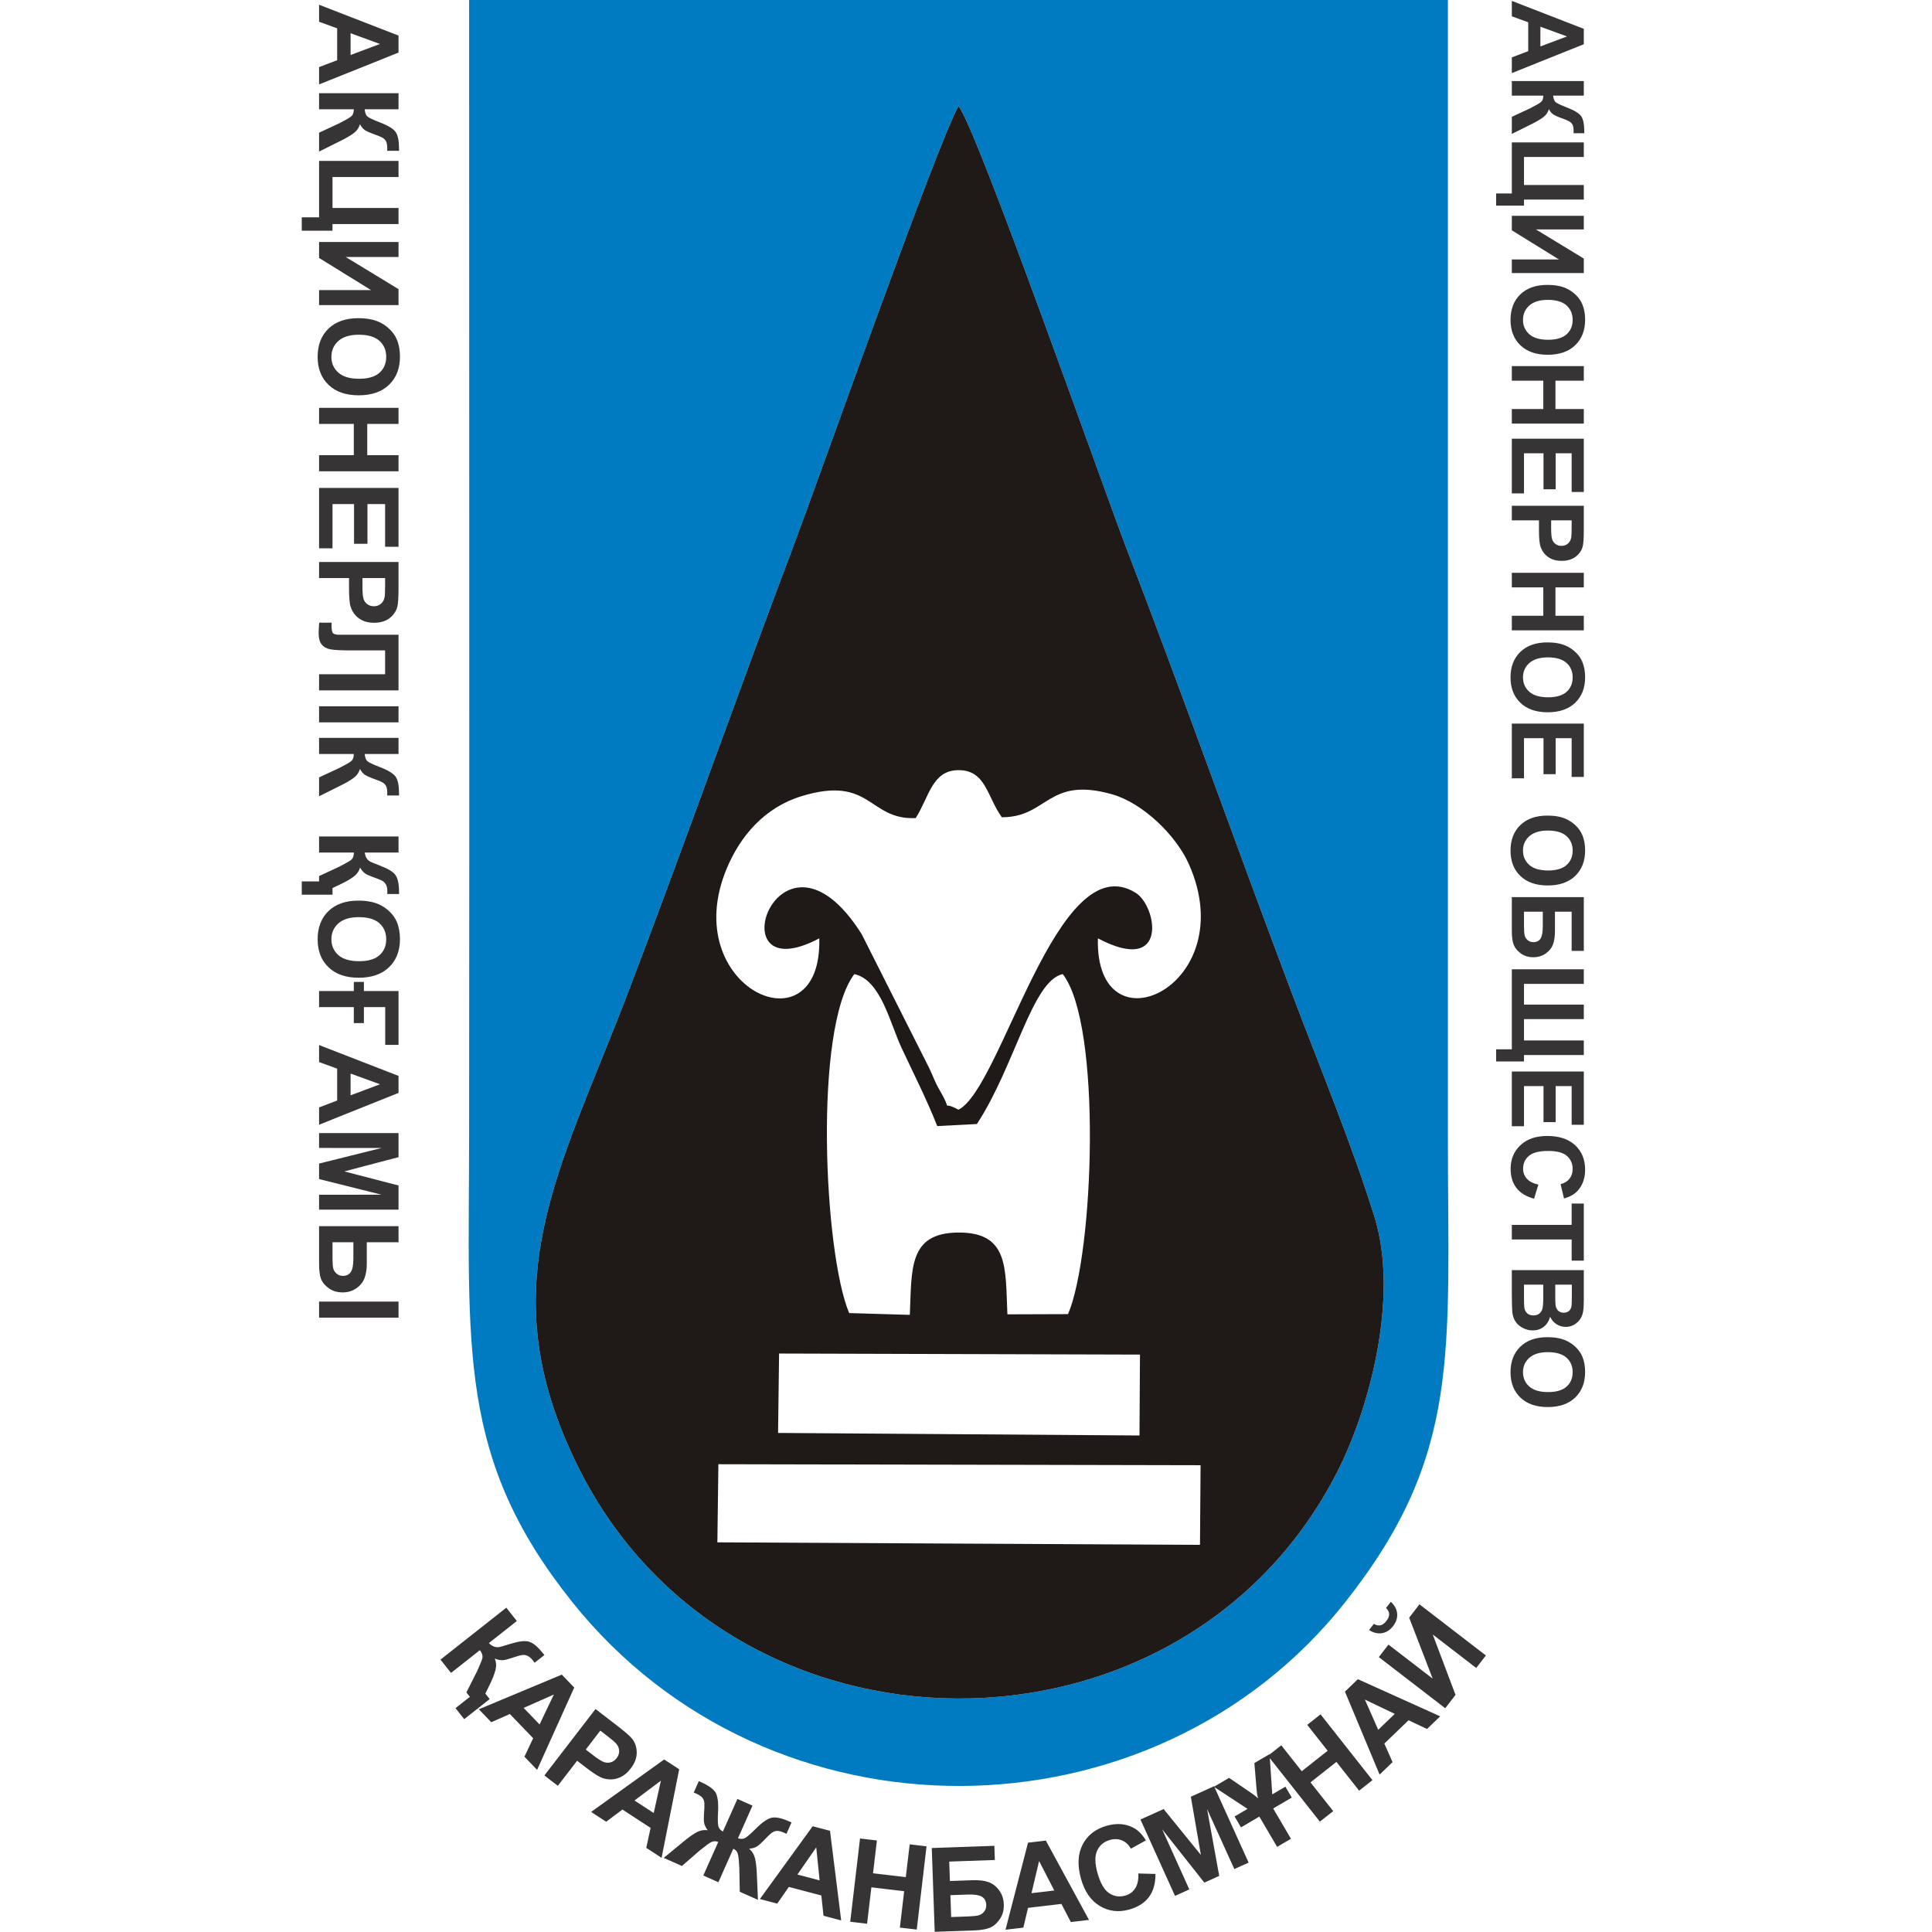
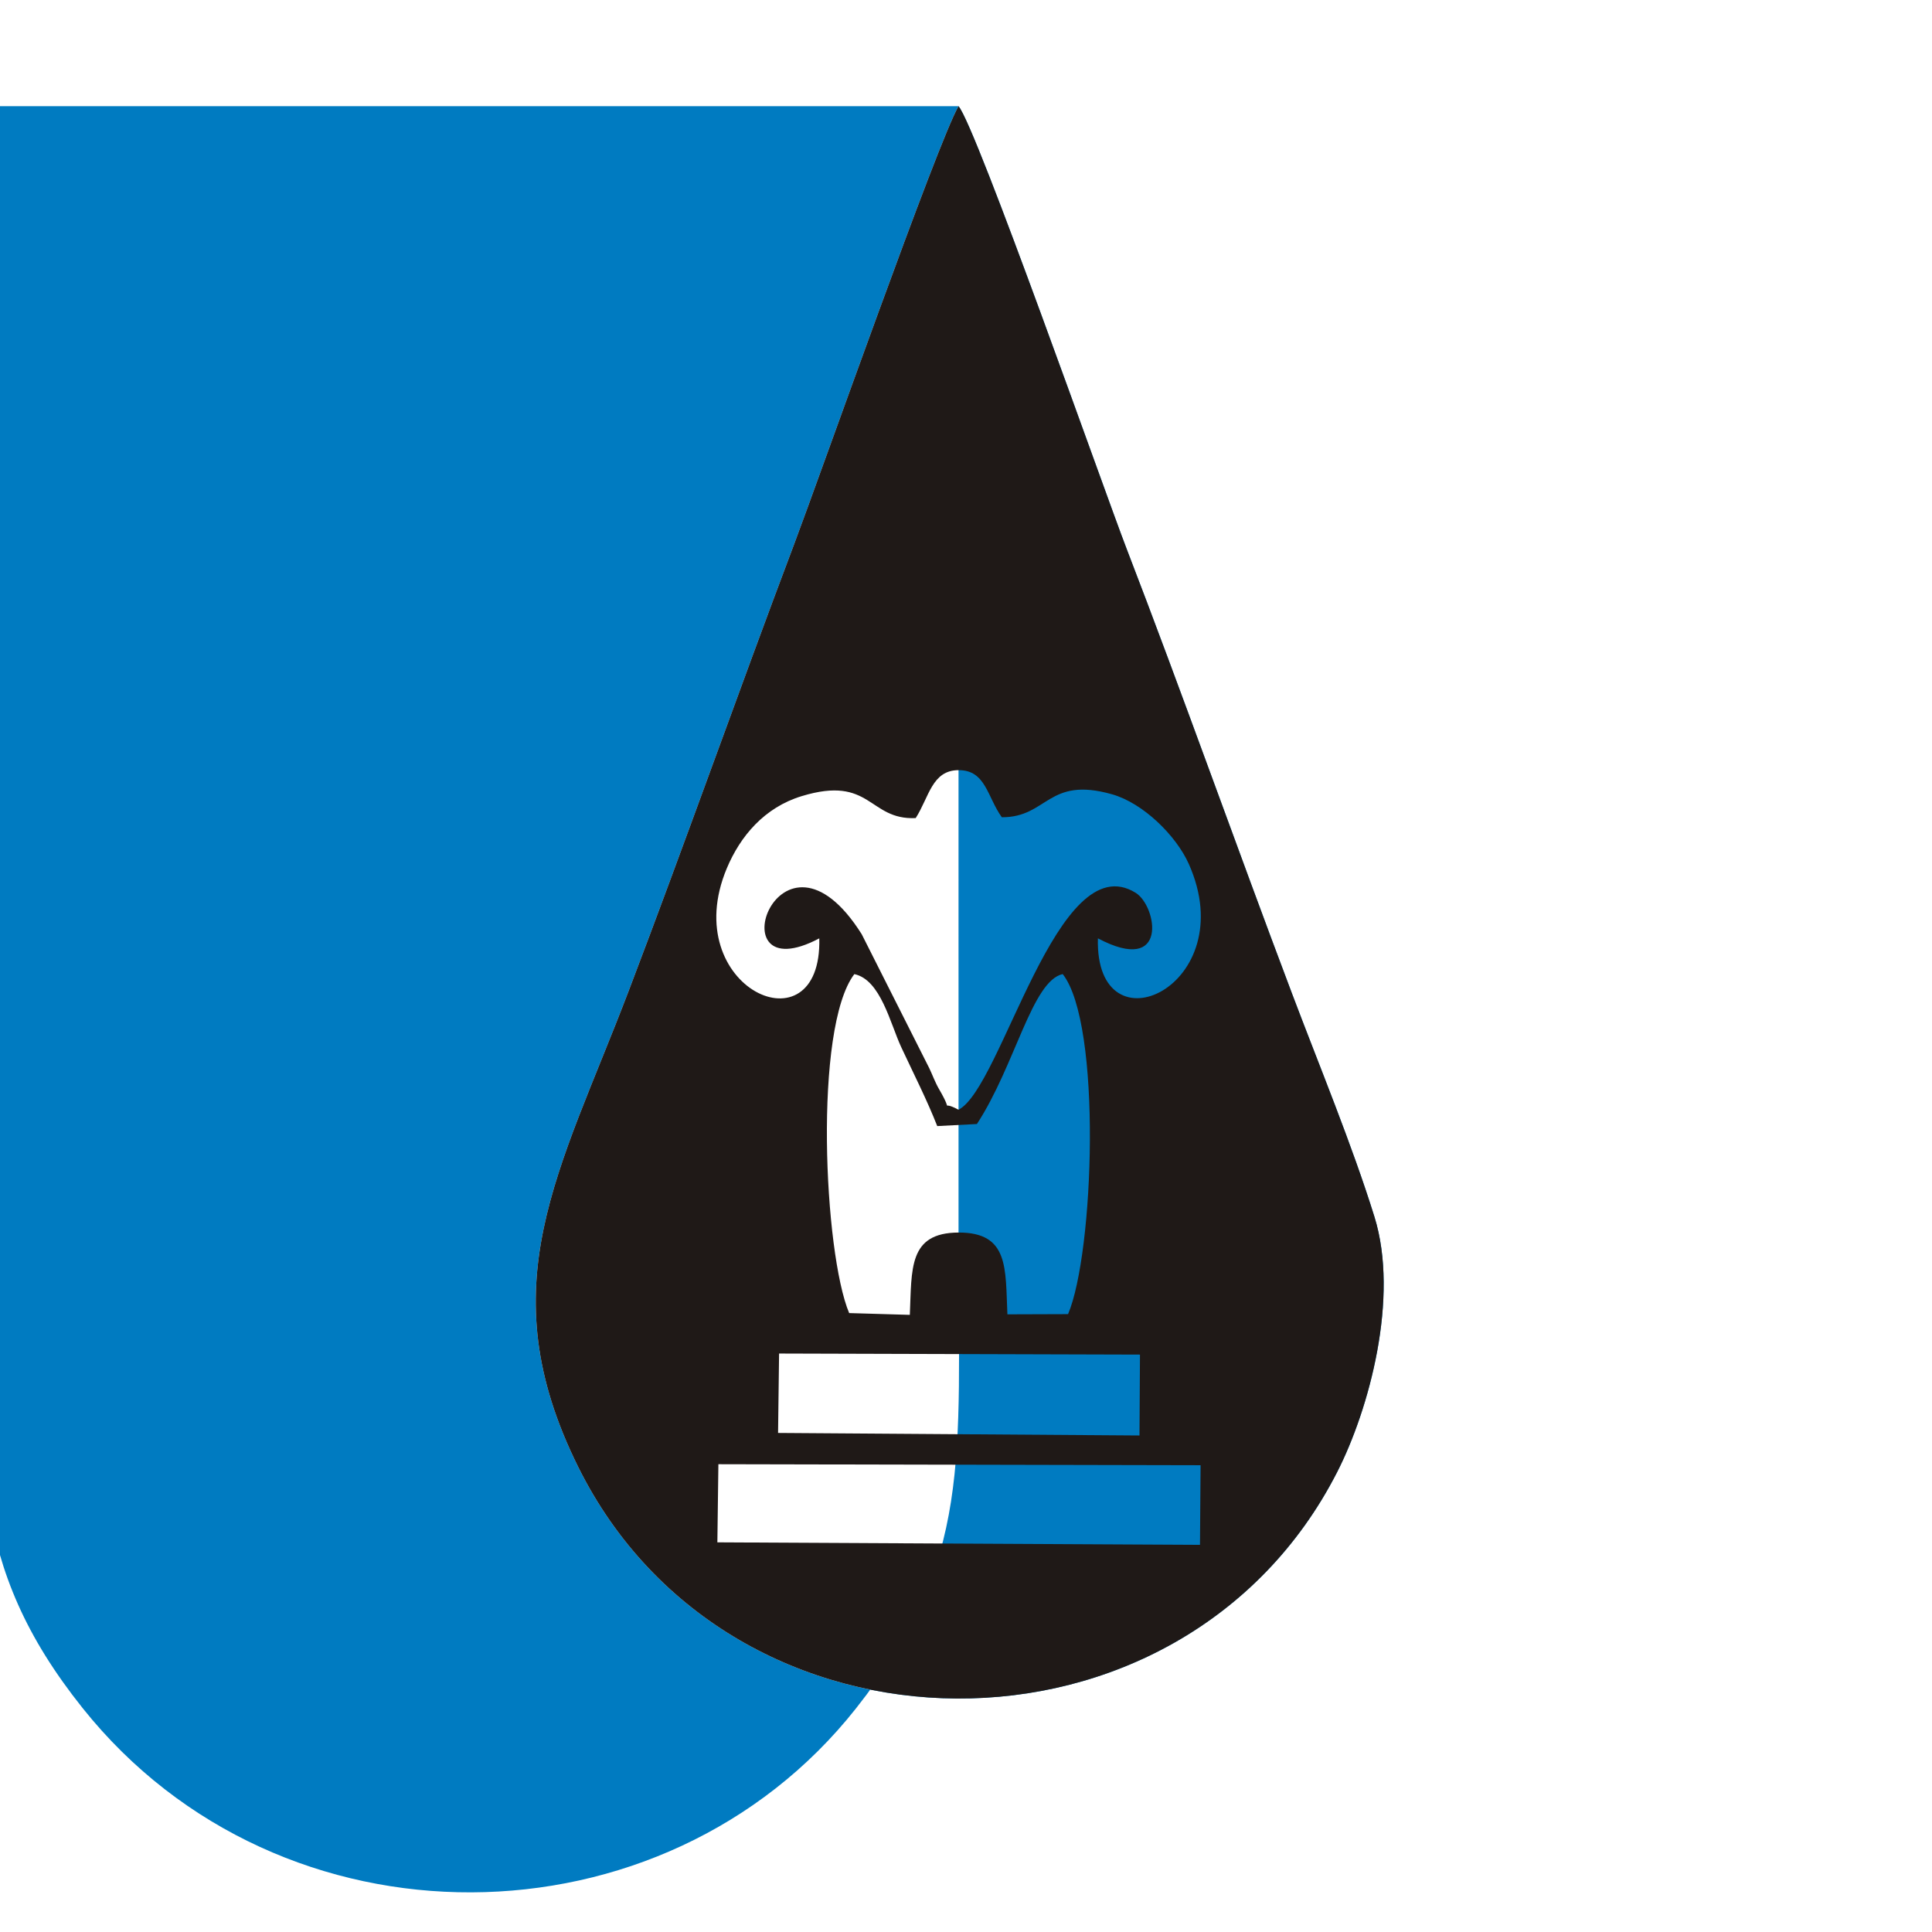
<svg xmlns="http://www.w3.org/2000/svg" xml:space="preserve" width="30mm" height="30mm" version="1.1" style="shape-rendering:geometricPrecision; text-rendering:geometricPrecision; image-rendering:optimizeQuality; fill-rule:evenodd; clip-rule:evenodd" viewBox="0 0 3000 3000">
  <defs>
    <style type="text/css"> .fil0 {fill:#007BC1} .fil1 {fill:#1F1917} .fil2 {fill:#373435;fill-rule:nonzero} </style>
  </defs>
  <g id="Слой_x0020_1">
    <g id="_2300664042320">
-       <path class="fil0" d="M1488.38 164.89c27.41,31.48 226.46,597.56 260.54,686.01 87.17,226.22 168.8,457.61 257.36,692.05 42.3,111.99 93.2,234.78 127.93,346.41 38.93,125.17 -8.15,299.03 -57.84,396.37 -240.8,471.68 -941.6,468.8 -1178.41,-7.59 -140.4,-282.46 -29.34,-457.3 78.14,-739.2 87.77,-230.2 169.37,-461.81 256.69,-693.07 41.62,-110.21 223.11,-625.2 255.59,-680.98zm759.88 -165.21l-1519.81 0c0,588.56 0.55,1177.14 -0.01,1765.69 -0.31,329.59 -18.32,498.75 159.87,721.91 307.27,384.86 902.54,377.51 1200.61,0.47 181.37,-229.42 159.3,-386.68 159.36,-722.38 0.1,-588.56 -0.02,-1177.13 -0.02,-1765.69z" />
+       <path class="fil0" d="M1488.38 164.89c27.41,31.48 226.46,597.56 260.54,686.01 87.17,226.22 168.8,457.61 257.36,692.05 42.3,111.99 93.2,234.78 127.93,346.41 38.93,125.17 -8.15,299.03 -57.84,396.37 -240.8,471.68 -941.6,468.8 -1178.41,-7.59 -140.4,-282.46 -29.34,-457.3 78.14,-739.2 87.77,-230.2 169.37,-461.81 256.69,-693.07 41.62,-110.21 223.11,-625.2 255.59,-680.98zl-1519.81 0c0,588.56 0.55,1177.14 -0.01,1765.69 -0.31,329.59 -18.32,498.75 159.87,721.91 307.27,384.86 902.54,377.51 1200.61,0.47 181.37,-229.42 159.3,-386.68 159.36,-722.38 0.1,-588.56 -0.02,-1177.13 -0.02,-1765.69z" />
      <path class="fil1" d="M1115.51 2273.63l748.75 1.59 -0.92 123.6 -749.41 -3.87 1.58 -121.32zm94.24 -171.86l560.4 1.63 -0.76 125.61 -561.21 -3.95 1.57 -123.29zm108.82 -62.83c-39.14,-92.91 -55.56,-442.73 8.04,-526.35 41,8.75 55.61,76.57 72.94,113.7 19.4,41.55 40.05,82.1 55.79,122.28l61.6 -3.21c59.38,-90.78 85.49,-222.17 133.23,-232.83 61.1,77.77 48.68,433.32 8.31,528.04l-94.19 0.32c-3.25,-71.08 2.77,-127.3 -75.89,-127.01 -78.13,0.3 -72.48,56.64 -75.62,127.83l-94.21 -2.77zm103.31 -768.61c20.87,-32.53 25.21,-74.33 66.53,-74.44 42.48,-0.11 44.3,41.38 67.23,73.15 71.52,0.2 70.93,-64 171,-35.71 48.84,13.82 99.9,64.6 119.33,108.2 84.53,189.55 -145.91,296.17 -141.16,115.53 110.34,58.26 91.9,-49.96 58.72,-70.66 -122,-76.11 -207.68,302.74 -275.15,336.77 -31.53,-16.88 -5.58,10.35 -30.24,-32.02 -6.06,-10.42 -10.26,-22.2 -15.05,-32.22l-105.06 -208.35c-128.36,-203.42 -229.89,93.13 -65.84,6.52 4.56,178.93 -221.19,76.89 -143.68,-108.58 21.06,-50.38 58.62,-94.66 116.23,-112.24 108.25,-33.04 103.5,37.32 177.14,34.05zm66.5 -1105.44c-32.48,55.78 -213.97,570.77 -255.59,680.98 -87.32,231.26 -168.92,462.87 -256.69,693.07 -107.48,281.9 -218.54,456.74 -78.14,739.2 236.81,476.39 937.61,479.27 1178.41,7.59 49.69,-97.34 96.77,-271.2 57.84,-396.37 -34.73,-111.63 -85.63,-234.42 -127.93,-346.41 -88.56,-234.44 -170.19,-465.83 -257.36,-692.05 -34.08,-88.45 -233.13,-654.53 -260.54,-686.01z" />
-       <path class="fil2" d="M720.85 2669.51l-13.51 -17.12 22.27 -17.57 -5.4 -6.85 16.75 -33.16c0.23,-0.49 0.63,-1.45 1.23,-2.89 0.31,-0.79 1.23,-2.9 2.8,-6.38 2.56,-5.76 3.96,-9.72 4.23,-11.86 0.34,-3.58 -1.01,-7.35 -4.06,-11.31l-44.82 35.34 -16.32 -20.69 102.2 -80.6 16.33 20.7 -43.4 34.21c4.56,4.75 9.68,6.89 15.32,6.41 1.51,-0.19 7.27,-1.84 17.32,-4.94 13.1,-4.08 22.7,-5.36 28.81,-3.84 6.76,1.72 14.18,7.71 22.33,18.04 0.36,0.45 1.17,1.43 2.43,2.94l-15.2 11.98 -2.23 -2.98c-5.24,-7.02 -11.03,-10.01 -17.39,-8.97 -3.09,0.47 -8.88,2.14 -17.4,5.03 -5.37,1.8 -9.5,2.79 -12.43,2.9 -3.71,0.23 -7.86,-0.59 -12.43,-2.47 2.37,5.66 2.73,11.54 1.15,17.61 -1.8,6.82 -4.77,14.5 -8.99,22.99l-6.8 13.74 6.75 8.56 -39.54 31.18zm113.16 78.72l-19.68 -20.46 13.56 -28.65 -36.19 -37.62 -28.85 12.75 -19.33 -20.09 128.84 -53.82 19.31 20.08 -57.66 127.81zm3.81 -70.51l22.18 -46.43 -46.9 20.73 24.72 25.7zm7.5 79.19l79.4 -103.14 33.39 25.71c12.65,9.74 20.49,16.58 23.55,20.56 4.7,6.12 7.06,13.28 7.05,21.54 0,8.25 -3.17,16.48 -9.49,24.69 -4.88,6.35 -10.12,10.76 -15.72,13.33 -5.63,2.55 -11.14,3.7 -16.58,3.45 -5.41,-0.26 -10.27,-1.41 -14.53,-3.43 -5.72,-2.84 -13.29,-7.86 -22.7,-15.1l-13.55 -10.42 -29.94 38.89 -20.88 -16.08zm86.86 -69.63l-22.62 29.39 11.36 8.74c8.19,6.3 14.06,9.94 17.65,10.99 3.6,1.04 7.05,1.02 10.4,-0.1 3.34,-1.11 6.18,-3.16 8.55,-6.23 2.9,-3.77 4.18,-7.72 3.88,-11.85 -0.33,-4.15 -1.9,-7.82 -4.81,-11.05 -2.12,-2.35 -6.9,-6.42 -14.4,-12.18l-10.01 -7.71zm95.1 197.53l-23.78 -15.49 6.75 -30.97 -43.74 -28.5 -25.24 18.92 -23.35 -15.21 113.39 -81.47 23.34 15.2 -27.37 137.52zm-12.18 -69.55l11.15 -50.24 -41.03 30.77 29.88 19.47zm153.35 -11.46l-22.56 50.65c4.17,1.45 7.85,1.31 11.07,-0.41 3.26,-1.74 8.78,-6.54 16.63,-14.42 10.28,-10.25 18.67,-15.99 25.17,-17.18 6.42,-1.15 15.36,0.81 26.82,5.91 0.53,0.23 1.73,0.74 3.53,1.47l-7.92 17.77 -3.44 -1.64c-4.88,-2.17 -8.72,-3.15 -11.53,-2.94 -2.81,0.21 -5.49,1.23 -8.02,3.1 -2.49,1.87 -6.87,6.05 -13.06,12.59 -3.31,3.46 -6.41,6.2 -9.37,8.2 -2.94,2 -7.11,3.26 -12.51,3.78 4.65,3.92 7.7,8.97 9.15,15.09 1.46,6.12 2.4,14.29 2.81,24.53l1.72 39.77 -28.22 -12.57 -0.7 -37.03c0.03,-0.52 -0.03,-1.54 -0.26,-3.13 -0.09,-1 -0.23,-3.29 -0.41,-6.88 -0.49,-7.02 -1.35,-11.75 -2.58,-14.19 -1.23,-2.44 -3.27,-4.27 -6.12,-5.54l-23.15 51.97 -23.41 -10.42 23.14 -51.98c-2.74,-1.22 -5.45,-1.53 -8.12,-0.9 -2.67,0.64 -6.77,3.15 -12.31,7.62 -3.13,2.49 -4.97,3.92 -5.48,4.26 -0.86,0.58 -1.71,1.23 -2.51,1.9l-27.93 24.31 -28.24 -12.58 30.72 -25.32c7.57,-6.28 14.18,-11 19.83,-14.15 5.66,-3.16 11.57,-4.31 17.71,-3.42 -3.23,-4.37 -5.09,-8.31 -5.59,-11.81 -0.5,-3.48 -0.57,-7.66 -0.23,-12.51 0.69,-8.78 0.9,-14.76 0.65,-17.92 -0.25,-3.17 -1.24,-5.86 -2.98,-8.13 -1.74,-2.27 -5.22,-4.58 -10.42,-6.9 -0.64,-0.28 -1.67,-0.71 -3.12,-1.28l7.92 -17.77c1.77,0.85 2.92,1.4 3.45,1.63 11.62,5.18 19.13,10.58 22.54,16.18 3.33,5.62 4.61,15.65 3.86,30.01 -0.58,11.18 -0.43,18.51 0.42,22.05 0.85,3.53 3.22,6.33 7.08,8.46l22.56 -50.65 23.41 10.42zm137.73 178.19l-27.45 -7.22 -3.35 -31.51 -50.49 -13.27 -17.99 25.91 -26.96 -7.08 81.96 -113.04 26.93 7.07 17.35 139.14zm-33.47 -62.17l-5.25 -51.19 -29.24 42.12 34.49 9.07zm47.52 64.25l15.22 -129.27 26.18 3.08 -6 50.92 50.91 5.99 6 -50.92 26.18 3.09 -15.22 129.26 -26.18 -3.07 6.65 -56.51 -50.91 -6 -6.66 56.51 -26.17 -3.08zm126.61 -114.47l97.2 -3.42 0.77 21.99 -70.85 2.49 1.05 30.15 35.1 -1.23c9.66,-0.34 17.75,0.56 24.19,2.7 6.48,2.14 12.08,6.31 16.82,12.54 4.73,6.2 7.27,13.6 7.57,22.17 0.3,8.78 -1.7,16.4 -6.06,22.82 -4.32,6.4 -9.35,10.88 -15.11,13.39 -5.73,2.51 -13.99,3.95 -24.74,4.32l-61.37 2.16 -4.57 -130.08zm30.13 107.17l25.53 -0.9c8.15,-0.28 13.88,-0.88 17.16,-1.78 3.27,-0.91 6.12,-2.79 8.47,-5.7 2.35,-2.87 3.44,-6.36 3.3,-10.45 -0.21,-5.96 -2.51,-10.22 -6.88,-12.79 -4.39,-2.55 -11.73,-3.65 -22.09,-3.29l-26.67 0.94 1.18 33.97zm214 4.44l-28.19 3.32 -14.63 -28.12 -51.85 6.1 -7.27 30.7 -27.69 3.26 34.97 -135.18 27.66 -3.25 67 123.17zm-53.88 -45.64l-23.59 -45.74 -11.82 49.91 35.41 -4.17zm130.5 -26.44l26.61 0.72c0.08,14.85 -3.35,26.84 -10.25,35.99 -6.89,9.12 -17.06,15.56 -30.51,19.3 -16.67,4.63 -31.95,2.74 -45.85,-5.66 -13.88,-8.4 -23.57,-22.47 -29.06,-42.24 -5.81,-20.87 -4.92,-38.59 2.65,-53.15 7.55,-14.55 20.14,-24.28 37.71,-29.17 15.35,-4.26 29.09,-3.17 41.18,3.25 7.21,3.78 13.62,10.31 19.28,19.58l-23.39 12.91c-3.29,-6.06 -7.81,-10.34 -13.56,-12.8 -5.78,-2.45 -12.02,-2.73 -18.73,-0.86 -9.31,2.58 -15.95,8.01 -19.87,16.3 -3.96,8.28 -3.85,19.88 0.3,34.83 4.4,15.82 10.4,26.32 17.96,31.45 7.59,5.15 15.94,6.45 25.08,3.92 6.74,-1.88 11.96,-5.62 15.61,-11.27 3.65,-5.63 5.29,-13.32 4.84,-23.1zm56.98 34.82l-53.67 -118.58 35.97 -16.28 57.86 71.26 -15.6 -90.39 36.05 -16.32 53.66 118.59 -22.18 10.04 -42.34 -93.31 18.87 103.93 -23.07 10.45 -65.53 -82.82 42.18 93.38 -22.2 10.05zm146.79 -220.11l4.21 62.44 20.36 -11.93 9.93 16.92 -28.86 16.93 27.6 47.05 -21.48 12.59 -27.6 -47.04 -28.53 16.74 -9.94 -16.94 20.1 -11.78 -52.19 -34.31 23.6 -13.84 34.43 23.5c4.45,3.01 7.93,5.78 10.46,8.35 -1.1,-4.21 -1.82,-8.6 -2.2,-13.2l-3.46 -41.66 23.57 -13.82zm78.12 104.78l-80.59 -102.21 20.69 -16.32 31.74 40.26 40.26 -31.75 -31.74 -40.26 20.69 -16.31 80.6 102.2 -20.7 16.32 -35.23 -44.67 -40.25 31.74 35.23 44.68 -20.7 16.32zm186.84 -163.52l-20.46 19.67 -28.65 -13.56 -37.62 36.2 12.75 28.85 -20.09 19.32 -53.82 -128.84 20.08 -19.3 127.81 57.66zm-70.51 -3.81l-46.43 -22.18 20.73 46.9 25.7 -24.72zm-24.8 -88.14l14.97 -19.45 68.67 52.85 -36.51 -94.63 15.97 -20.74 103.15 79.4 -14.98 19.45 -67.56 -52.01 35.41 93.78 -15.98 20.74 -103.14 -79.39zm11.21 -76.25l7.43 -9.66c5.94,5.45 9.22,11.58 9.84,18.28 0.6,6.7 -1.47,13.17 -6.25,19.39 -4.81,6.24 -10.53,9.9 -17.17,11.03 -6.64,1.12 -13.39,-0.48 -20.18,-4.83l7.42 -9.65c3.58,2.21 6.98,3 10.24,2.29 3.26,-0.7 6.35,-2.98 9.31,-6.82 2.94,-3.82 4.35,-7.4 4.2,-10.72 -0.15,-3.33 -1.78,-6.43 -4.84,-9.31zm-1656.76 -2365.83l0 -26.91 28.09 -10.65 0 -49.48 -28.09 -10.26 0 -26.41 123.37 47.89 0 26.4 -123.37 49.42zm48.93 -45.66l45.66 -17.14 -45.66 -16.66 0 33.8zm74.44 59.3l0 24.98 -52.55 0c0.57,5.54 1.98,9.3 4.3,11.26 2.3,1.95 8.71,5 19.22,9.07 13.35,5.14 21.67,10.34 24.92,15.54 3.25,5.17 4.88,13.47 4.88,24.96 0,0.57 0.03,1.78 0.09,3.61l-18.44 0 0.09 -3.53c0,-5.11 -0.64,-8.85 -1.9,-11.2 -1.26,-2.36 -3.18,-4.25 -5.77,-5.71 -2.58,-1.47 -7.89,-3.62 -15.94,-6.46 -4.28,-1.53 -7.84,-3.17 -10.71,-4.95 -2.87,-1.74 -5.57,-4.88 -8.09,-9.36 -1.56,5.54 -4.74,10.11 -9.51,13.73 -4.77,3.62 -11.49,7.58 -20.19,11.89l-33.77 16.8 0 -29.29 31.76 -14.79c0.46,-0.23 1.32,-0.72 2.61,-1.44 0.44,-0.28 2.39,-1.32 5.81,-3.07 6.08,-3.16 9.87,-5.77 11.4,-7.78 1.51,-2.04 2.29,-5.11 2.35,-9.28l-53.93 0 0 -24.98 123.37 0zm0 105.16l0 24.98 -102.52 0 0 48.07 102.52 0 0 24.99 -102.52 0 0 10.34 -47.73 0 0 -20.85 26.88 0 0 -87.53 123.37 0zm0 125.87l0 23.26 -82.13 0 82.13 49.96 0 24.81 -123.37 0 0 -23.26 80.81 0 -80.81 -49.97 0 -24.8 123.37 0zm-62.43 118.34c12.57,0 23.14,1.89 31.7,5.65 6.29,2.79 11.95,6.64 16.94,11.49 5,4.86 8.71,10.16 11.14,15.94 3.25,7.7 4.88,16.57 4.88,26.62 0,18.21 -5.65,32.73 -16.94,43.68 -11.31,10.91 -27.02,16.37 -47.15,16.37 -19.96,0 -35.58,-5.43 -46.84,-16.26 -11.28,-10.82 -16.91,-25.33 -16.91,-43.44 0,-18.36 5.6,-32.97 16.83,-43.8 11.2,-10.83 26.65,-16.25 46.35,-16.25zm0.83 25.67c-13.98,0 -24.58,3.24 -31.82,9.71 -7.21,6.46 -10.82,14.67 -10.82,24.6 0,9.97 3.59,18.13 10.74,24.53 7.17,6.38 17.92,9.56 32.24,9.56 14.16,0 24.73,-3.1 31.68,-9.33 6.98,-6.2 10.45,-14.44 10.45,-24.76 0,-10.28 -3.53,-18.58 -10.57,-24.86 -7.06,-6.29 -17.69,-9.45 -31.9,-9.45zm-61.77 113.52l123.37 0 0 24.98 -48.59 0 0 48.58 48.59 0 0 24.99 -123.37 0 0 -24.99 53.93 0 0 -48.58 -53.93 0 0 -24.98zm0 124.42l123.37 0 0 91.32 -20.85 0 0 -66.33 -27.4 0 0 61.68 -20.84 0 0 -61.68 -33.43 0 0 68.75 -20.85 0 0 -93.74zm0 114.93l123.37 0 0 39.94c0,15.14 -0.61,24.98 -1.84,29.58 -1.87,7.06 -5.89,12.98 -12.09,17.74 -6.21,4.78 -14.21,7.16 -24.04,7.16 -7.58,0 -13.93,-1.38 -19.09,-4.11 -5.17,-2.76 -9.22,-6.23 -12.18,-10.45 -2.93,-4.22 -4.88,-8.53 -5.83,-12.89 -1.18,-5.95 -1.78,-14.54 -1.78,-25.79l0 -16.2 -46.52 0 0 -24.98zm102.52 24.98l-35.15 0 0 13.58c0,9.8 0.66,16.32 1.95,19.62 1.29,3.3 3.3,5.88 6.09,7.75 2.75,1.86 5.95,2.81 9.62,2.81 4.51,0 8.21,-1.32 11.14,-3.93 2.93,-2.64 4.77,-5.94 5.52,-10 0.54,-2.95 0.83,-8.9 0.83,-17.86l0 -11.97zm20.85 87.96l0 86.41 -123.37 0 0 -24.99 102.52 0 0 -37.04 -52.67 0c-15.07,0 -25.62,-0.52 -31.56,-1.53 -5.97,-1 -10.65,-3.44 -13.98,-7.34 -3.34,-3.91 -5,-10 -5,-18.3 0,-2.93 0.29,-8.21 0.84,-15.91l19.32 0 -0.09 5.58c0,5.19 0.69,8.72 2.1,10.5 1.41,1.81 4.85,2.7 10.34,2.7l21.19 -0.08 70.36 0zm-123.37 111.16l123.37 0 0 24.99 -123.37 0 0 -24.99zm123.37 49.08l0 24.98 -52.55 0c0.57,5.55 1.98,9.31 4.3,11.26 2.3,1.95 8.71,5 19.22,9.08 13.35,5.13 21.67,10.33 24.92,15.53 3.25,5.17 4.88,13.47 4.88,24.96 0,0.57 0.03,1.78 0.09,3.61l-18.44 0 0.09 -3.52c0,-5.12 -0.64,-8.85 -1.9,-11.2 -1.26,-2.36 -3.18,-4.26 -5.77,-5.72 -2.58,-1.46 -7.89,-3.62 -15.94,-6.46 -4.28,-1.52 -7.84,-3.16 -10.71,-4.94 -2.87,-1.75 -5.57,-4.88 -8.09,-9.36 -1.56,5.54 -4.74,10.11 -9.51,13.72 -4.77,3.62 -11.49,7.59 -20.19,11.89l-33.77 16.8 0 -29.29 31.76 -14.79c0.46,-0.23 1.32,-0.71 2.61,-1.43 0.44,-0.29 2.39,-1.33 5.81,-3.08 6.08,-3.16 9.87,-5.77 11.4,-7.78 1.51,-2.04 2.29,-5.11 2.35,-9.28l-53.93 0 0 -24.98 123.37 0zm-150.25 243.49l0 -20.67 26.88 0 0 -8.27 31.93 -14.85c0.46,-0.23 1.32,-0.72 2.62,-1.44 0.68,-0.4 2.61,-1.43 5.83,-3.1 5.28,-2.78 8.64,-4.91 10.11,-6.35 2.35,-2.47 3.56,-6.05 3.61,-10.8l-54.1 0 0 -24.97 123.37 0 0 24.97 -52.38 0c0.6,6.21 3.16,10.8 7.64,13.76 1.23,0.75 6.49,2.9 15.79,6.49 12.15,4.65 20.04,9.33 23.69,14.04 4.02,5.26 6.03,14.07 6.03,26.54 0,0.54 0.03,1.75 0.09,3.62l-18.35 0 0.08 -3.53c0.24,-8.3 -2.32,-13.93 -7.66,-16.89 -2.59,-1.47 -7.87,-3.62 -15.91,-6.46 -5.05,-1.81 -8.7,-3.5 -10.94,-5.14 -2.9,-2.01 -5.52,-5.05 -7.81,-9.14 -1.56,5.6 -4.74,10.2 -9.48,13.79 -5.34,4.02 -12.06,7.98 -20.19,11.83l-13.12 6.23 0 10.34 -47.73 0zm87.82 9.19c12.57,0 23.14,1.9 31.7,5.66 6.29,2.78 11.95,6.63 16.94,11.48 5,4.86 8.71,10.17 11.14,15.94 3.25,7.7 4.88,16.57 4.88,26.62 0,18.21 -5.65,32.74 -16.94,43.68 -11.31,10.92 -27.02,16.37 -47.15,16.37 -19.96,0 -35.58,-5.43 -46.84,-16.25 -11.28,-10.83 -16.91,-25.33 -16.91,-43.45 0,-18.36 5.6,-32.97 16.83,-43.8 11.2,-10.83 26.65,-16.25 46.35,-16.25zm0.83 25.67c-13.98,0 -24.58,3.25 -31.82,9.71 -7.21,6.46 -10.82,14.68 -10.82,24.61 0,9.96 3.59,18.12 10.74,24.53 7.17,6.37 17.92,9.56 32.24,9.56 14.16,0 24.73,-3.11 31.68,-9.34 6.98,-6.2 10.45,-14.44 10.45,-24.75 0,-10.28 -3.53,-18.58 -10.57,-24.87 -7.06,-6.29 -17.69,-9.45 -31.9,-9.45zm40.92 198.29l0 -58.58 -33.08 0 0 24.81 -15.68 0 0 -24.81 -53.93 0 0 -24.99 53.93 0 0 -14.13 15.68 0 0 14.13 53.76 0 0 83.57 -20.68 0zm-102.69 124.02l0 -26.9 28.09 -10.66 0 -49.47 -28.09 -10.26 0 -26.41 123.37 47.89 0 26.39 -123.37 49.42zm48.93 -45.65l45.66 -17.15 -45.66 -16.65 0 33.8zm-48.93 58.61l123.37 0 0 37.42 -84.14 22.11 84.14 21.85 0 37.5 -123.37 0 0 -23.09 97.12 -0.08 -97.12 -24.32 0 -24.01 97.12 -24.21 -97.12 -0.09 0 -23.08zm123.37 144.56l0 24.98 -49.28 0 0 33.28c0,8.73 -1.21,16.26 -3.59,22.54 -2.38,6.29 -6.63,11.55 -12.78,15.77 -6.14,4.19 -13.21,6.29 -21.19,6.29 -8.36,0 -15.54,-2.18 -21.6,-6.55 -6.03,-4.39 -10.02,-9.25 -11.97,-14.62 -1.99,-5.33 -2.96,-13.18 -2.96,-23.49l0 -58.2 123.37 0zm-102.52 24.98l0 24.3c0,7.72 0.37,13.12 1.12,16.19 0.75,3.04 2.47,5.77 5.14,8.16 2.67,2.38 5.91,3.56 9.76,3.56 5.46,0 9.56,-1.95 12.29,-5.83 2.73,-3.91 4.08,-10.94 4.08,-21.08l0 -25.3 -32.39 0zm102.52 92.18l0 24.98 -123.37 0 0 -24.98 123.37 0zm1728.72 -1907.66l0 -24.38 25.45 -9.65 0 -44.83 -25.45 -9.29 0 -23.94 111.77 43.4 0 23.91 -111.77 44.78zm44.34 -41.37l41.37 -15.53 -41.37 -15.09 0 30.62zm67.43 53.72l0 22.64 -47.61 0c0.52,5.02 1.8,8.43 3.9,10.2 2.09,1.77 7.89,4.53 17.41,8.22 12.1,4.66 19.64,9.37 22.59,14.08 2.93,4.68 4.42,12.2 4.42,22.61 0,0.52 0.03,1.61 0.08,3.28l-16.71 0 0.08 -3.2c0,-4.64 -0.57,-8.02 -1.72,-10.15 -1.14,-2.13 -2.88,-3.85 -5.23,-5.18 -2.34,-1.33 -7.15,-3.28 -14.43,-5.86 -3.88,-1.37 -7.11,-2.85 -9.71,-4.47 -2.6,-1.58 -5.05,-4.42 -7.34,-8.48 -1.4,5.02 -4.29,9.16 -8.61,12.44 -4.32,3.27 -10.4,6.86 -18.29,10.77l-30.6 15.22 0 -26.54 28.78 -13.4c0.42,-0.21 1.2,-0.65 2.37,-1.3 0.39,-0.26 2.16,-1.19 5.25,-2.79 5.52,-2.86 8.95,-5.22 10.33,-7.05 1.38,-1.84 2.08,-4.63 2.13,-8.4l-48.86 0 0 -22.64 111.77 0zm0 95.28l0 22.64 -92.88 0 0 43.55 92.88 0 0 22.64 -92.88 0 0 9.37 -43.24 0 0 -18.89 24.35 0 0 -79.31 111.77 0zm0 114.04l0 21.08 -74.41 0 74.41 45.27 0 22.48 -111.77 0 0 -21.07 73.22 0 -73.22 -45.28 0 -22.48 111.77 0zm-56.56 107.23c11.4,0 20.98,1.71 28.73,5.12 5.7,2.53 10.82,6.01 15.35,10.41 4.53,4.4 7.88,9.21 10.1,14.44 2.93,6.97 4.42,15.01 4.42,24.12 0,16.49 -5.13,29.66 -15.36,39.57 -10.25,9.89 -24.47,14.83 -42.71,14.83 -18.09,0 -32.24,-4.92 -42.44,-14.73 -10.23,-9.8 -15.33,-22.94 -15.33,-39.36 0,-16.63 5.08,-29.87 15.25,-39.68 10.15,-9.8 24.14,-14.72 41.99,-14.72zm0.76 23.26c-12.67,0 -22.27,2.94 -28.83,8.79 -6.53,5.85 -9.81,13.3 -9.81,22.3 0,9.02 3.25,16.42 9.73,22.22 6.51,5.77 16.24,8.66 29.22,8.66 12.83,0 22.4,-2.81 28.7,-8.46 6.32,-5.61 9.47,-13.08 9.47,-22.42 0,-9.32 -3.2,-16.84 -9.57,-22.54 -6.41,-5.69 -16.03,-8.55 -28.91,-8.55zm-55.97 102.85l111.77 0 0 22.64 -44.02 0 0 44.02 44.02 0 0 22.64 -111.77 0 0 -22.64 48.86 0 0 -44.02 -48.86 0 0 -22.64zm0 112.73l111.77 0 0 82.74 -18.88 0 0 -60.1 -24.83 0 0 55.89 -18.88 0 0 -55.89 -30.29 0 0 62.29 -18.89 0 0 -84.93zm0 104.13l111.77 0 0 36.19c0,13.71 -0.54,22.64 -1.66,26.8 -1.69,6.4 -5.33,11.76 -10.95,16.08 -5.62,4.31 -12.88,6.48 -21.78,6.48 -6.87,0 -12.62,-1.25 -17.3,-3.73 -4.68,-2.49 -8.35,-5.64 -11.03,-9.47 -2.66,-3.82 -4.43,-7.72 -5.28,-11.68 -1.07,-5.38 -1.62,-13.16 -1.62,-23.36l0 -14.68 -42.15 0 0 -22.63zm92.89 22.63l-31.85 0 0 12.31c0,8.87 0.6,14.78 1.77,17.77 1.17,2.99 2.99,5.34 5.52,7.02 2.49,1.7 5.38,2.56 8.71,2.56 4.09,0 7.45,-1.2 10.1,-3.57 2.65,-2.39 4.32,-5.38 4.99,-9.05 0.5,-2.68 0.76,-8.07 0.76,-16.19l0 -10.85zm-92.89 81.49l111.77 0 0 22.64 -44.02 0 0 44.02 44.02 0 0 22.64 -111.77 0 0 -22.64 48.86 0 0 -44.02 -48.86 0 0 -22.64zm55.21 108.05c11.4,0 20.98,1.72 28.73,5.13 5.7,2.52 10.82,6.01 15.35,10.41 4.53,4.39 7.88,9.21 10.1,14.43 2.93,6.98 4.42,15.02 4.42,24.12 0,16.5 -5.13,29.67 -15.36,39.58 -10.25,9.89 -24.47,14.83 -42.71,14.83 -18.09,0 -32.24,-4.92 -42.44,-14.73 -10.23,-9.81 -15.33,-22.94 -15.33,-39.37 0,-16.62 5.08,-29.86 15.25,-39.67 10.15,-9.81 24.14,-14.73 41.99,-14.73zm0.76 23.26c-12.67,0 -22.27,2.94 -28.83,8.8 -6.53,5.85 -9.81,13.29 -9.81,22.29 0,9.03 3.25,16.42 9.73,22.22 6.51,5.78 16.24,8.67 29.22,8.67 12.83,0 22.4,-2.81 28.7,-8.46 6.32,-5.62 9.47,-13.08 9.47,-22.43 0,-9.31 -3.2,-16.83 -9.57,-22.53 -6.41,-5.7 -16.03,-8.56 -28.91,-8.56zm-55.97 102.85l111.77 0 0 82.75 -18.88 0 0 -60.11 -24.83 0 0 55.89 -18.88 0 0 -55.89 -30.29 0 0 62.29 -18.89 0 0 -84.93zm55.21 142.82c11.4,0 20.98,1.72 28.73,5.13 5.7,2.52 10.82,6.01 15.35,10.41 4.53,4.39 7.88,9.2 10.1,14.43 2.93,6.98 4.42,15.02 4.42,24.12 0,16.5 -5.13,29.67 -15.36,39.57 -10.25,9.9 -24.47,14.84 -42.71,14.84 -18.09,0 -32.24,-4.92 -42.44,-14.73 -10.23,-9.81 -15.33,-22.94 -15.33,-39.37 0,-16.62 5.08,-29.86 15.25,-39.67 10.15,-9.81 24.14,-14.73 41.99,-14.73zm0.76 23.26c-12.67,0 -22.27,2.94 -28.83,8.8 -6.53,5.85 -9.81,13.29 -9.81,22.29 0,9.03 3.25,16.42 9.73,22.22 6.51,5.78 16.24,8.67 29.22,8.67 12.83,0 22.4,-2.81 28.7,-8.46 6.32,-5.62 9.47,-13.08 9.47,-22.43 0,-9.31 -3.2,-16.83 -9.57,-22.53 -6.41,-5.7 -16.03,-8.56 -28.91,-8.56zm55.8 103.32l0 83.52 -18.88 0 0 -60.88 -25.92 0 0 30.15c0,8.3 -1.01,15.23 -3.04,20.69 -2.03,5.49 -5.77,10.17 -11.26,14.05 -5.47,3.87 -11.89,5.83 -19.26,5.83 -7.55,0 -14.02,-1.96 -19.41,-5.88 -5.36,-3.91 -9.05,-8.36 -11.03,-13.38 -1.98,-4.99 -2.97,-12.12 -2.97,-21.36l0 -52.74 111.77 0zm-92.88 22.64l0 21.93c0,7 0.34,11.95 1.02,14.78 0.67,2.83 2.21,5.33 4.63,7.44 2.39,2.11 5.36,3.15 8.87,3.15 5.12,0 8.85,-1.85 11.19,-5.51 2.31,-3.7 3.48,-9.97 3.48,-18.87l0 -22.92 -29.19 0zm92.88 89.42l0 22.64 -92.88 0 0 32.16 92.88 0 0 22.63 -92.88 0 0 33.1 92.88 0 0 22.64 -92.88 0 0 9.99 -43.24 0 0 -18.9 24.35 0 0 -124.26 111.77 0zm-111.77 158.77l111.77 0 0 82.74 -18.88 0 0 -60.1 -24.83 0 0 55.88 -18.88 0 0 -55.88 -30.29 0 0 62.28 -18.89 0 0 -84.92zm41.22 175.62l-6.71 21.86c-12.31,-3.36 -21.45,-8.95 -27.43,-16.76 -5.96,-7.81 -8.95,-17.69 -8.95,-29.69 0,-14.86 5.07,-27.06 15.22,-36.63 10.15,-9.55 24.01,-14.34 41.63,-14.34 18.61,0 33.07,4.82 43.37,14.41 10.3,9.61 15.46,22.25 15.46,37.91 0,13.69 -4.06,24.8 -12.15,33.34 -4.79,5.1 -11.66,8.89 -20.63,11.44l-5.31 -22.32c5.77,-1.33 10.35,-4.08 13.71,-8.28 3.36,-4.21 5.02,-9.31 5.02,-15.29 0,-8.3 -2.97,-15.04 -8.93,-20.2 -5.93,-5.17 -15.55,-7.75 -28.88,-7.75 -14.1,0 -24.16,2.56 -30.15,7.63 -6.01,5.1 -9,11.7 -9,19.85 0,6.01 1.9,11.19 5.72,15.51 3.82,4.31 9.81,7.44 18.01,9.31zm-41.22 62.5l92.89 0 0 -33.1 18.88 0 0 88.67 -18.88 0 0 -32.94 -92.89 0 0 -22.63zm111.77 70.22l0 44.69c0,8.88 -0.35,15.46 -1.09,19.81 -0.75,4.37 -2.29,8.24 -4.6,11.68 -2.34,3.43 -5.44,6.29 -9.31,8.59 -3.88,2.28 -8.26,3.43 -13.06,3.43 -5.21,0 -10.02,-1.41 -14.37,-4.21 -4.37,-2.82 -7.62,-6.64 -9.81,-11.45 -2,6.78 -5.38,11.99 -10.17,15.66 -4.79,3.64 -10.41,5.46 -16.88,5.46 -5.1,0 -10.05,-1.17 -14.86,-3.54 -4.81,-2.36 -8.67,-5.59 -11.55,-9.7 -2.87,-4.09 -4.63,-9.13 -5.31,-15.14 -0.39,-3.75 -0.65,-12.83 -0.76,-27.22l0 -38.06 111.77 0zm-18.57 22.63l-25.76 0 0 14.78c0,8.77 0.13,14.23 0.39,16.37 0.45,3.84 1.77,6.89 3.98,9.1 2.21,2.21 5.1,3.31 8.69,3.31 3.46,0 6.25,-0.97 8.4,-2.87 2.17,-1.89 3.47,-4.73 3.91,-8.48 0.26,-2.24 0.39,-8.66 0.39,-19.25l0 -12.96zm-44.34 0l-29.97 0 0 20.92c0,8.12 0.24,13.29 0.68,15.48 0.62,3.36 2.11,6.09 4.47,8.2 2.4,2.11 5.55,3.17 9.53,3.17 3.38,0 6.21,-0.81 8.56,-2.45 2.34,-1.61 4.06,-3.98 5.12,-7.05 1.07,-3.06 1.61,-9.75 1.61,-20.03l0 -18.24zm6.35 81.54c11.4,0 20.98,1.72 28.73,5.13 5.7,2.52 10.82,6.01 15.35,10.41 4.53,4.39 7.88,9.2 10.1,14.43 2.93,6.98 4.42,15.02 4.42,24.12 0,16.5 -5.13,29.67 -15.36,39.57 -10.25,9.89 -24.47,14.84 -42.71,14.84 -18.09,0 -32.24,-4.92 -42.44,-14.73 -10.23,-9.81 -15.33,-22.94 -15.33,-39.37 0,-16.62 5.08,-29.86 15.25,-39.67 10.15,-9.81 24.14,-14.73 41.99,-14.73zm0.76 23.26c-12.67,0 -22.27,2.94 -28.83,8.8 -6.53,5.85 -9.81,13.29 -9.81,22.29 0,9.03 3.25,16.42 9.73,22.22 6.51,5.78 16.24,8.67 29.22,8.67 12.83,0 22.4,-2.81 28.7,-8.46 6.32,-5.62 9.47,-13.08 9.47,-22.43 0,-9.31 -3.2,-16.83 -9.57,-22.53 -6.41,-5.7 -16.03,-8.56 -28.91,-8.56z" />
    </g>
  </g>
</svg>